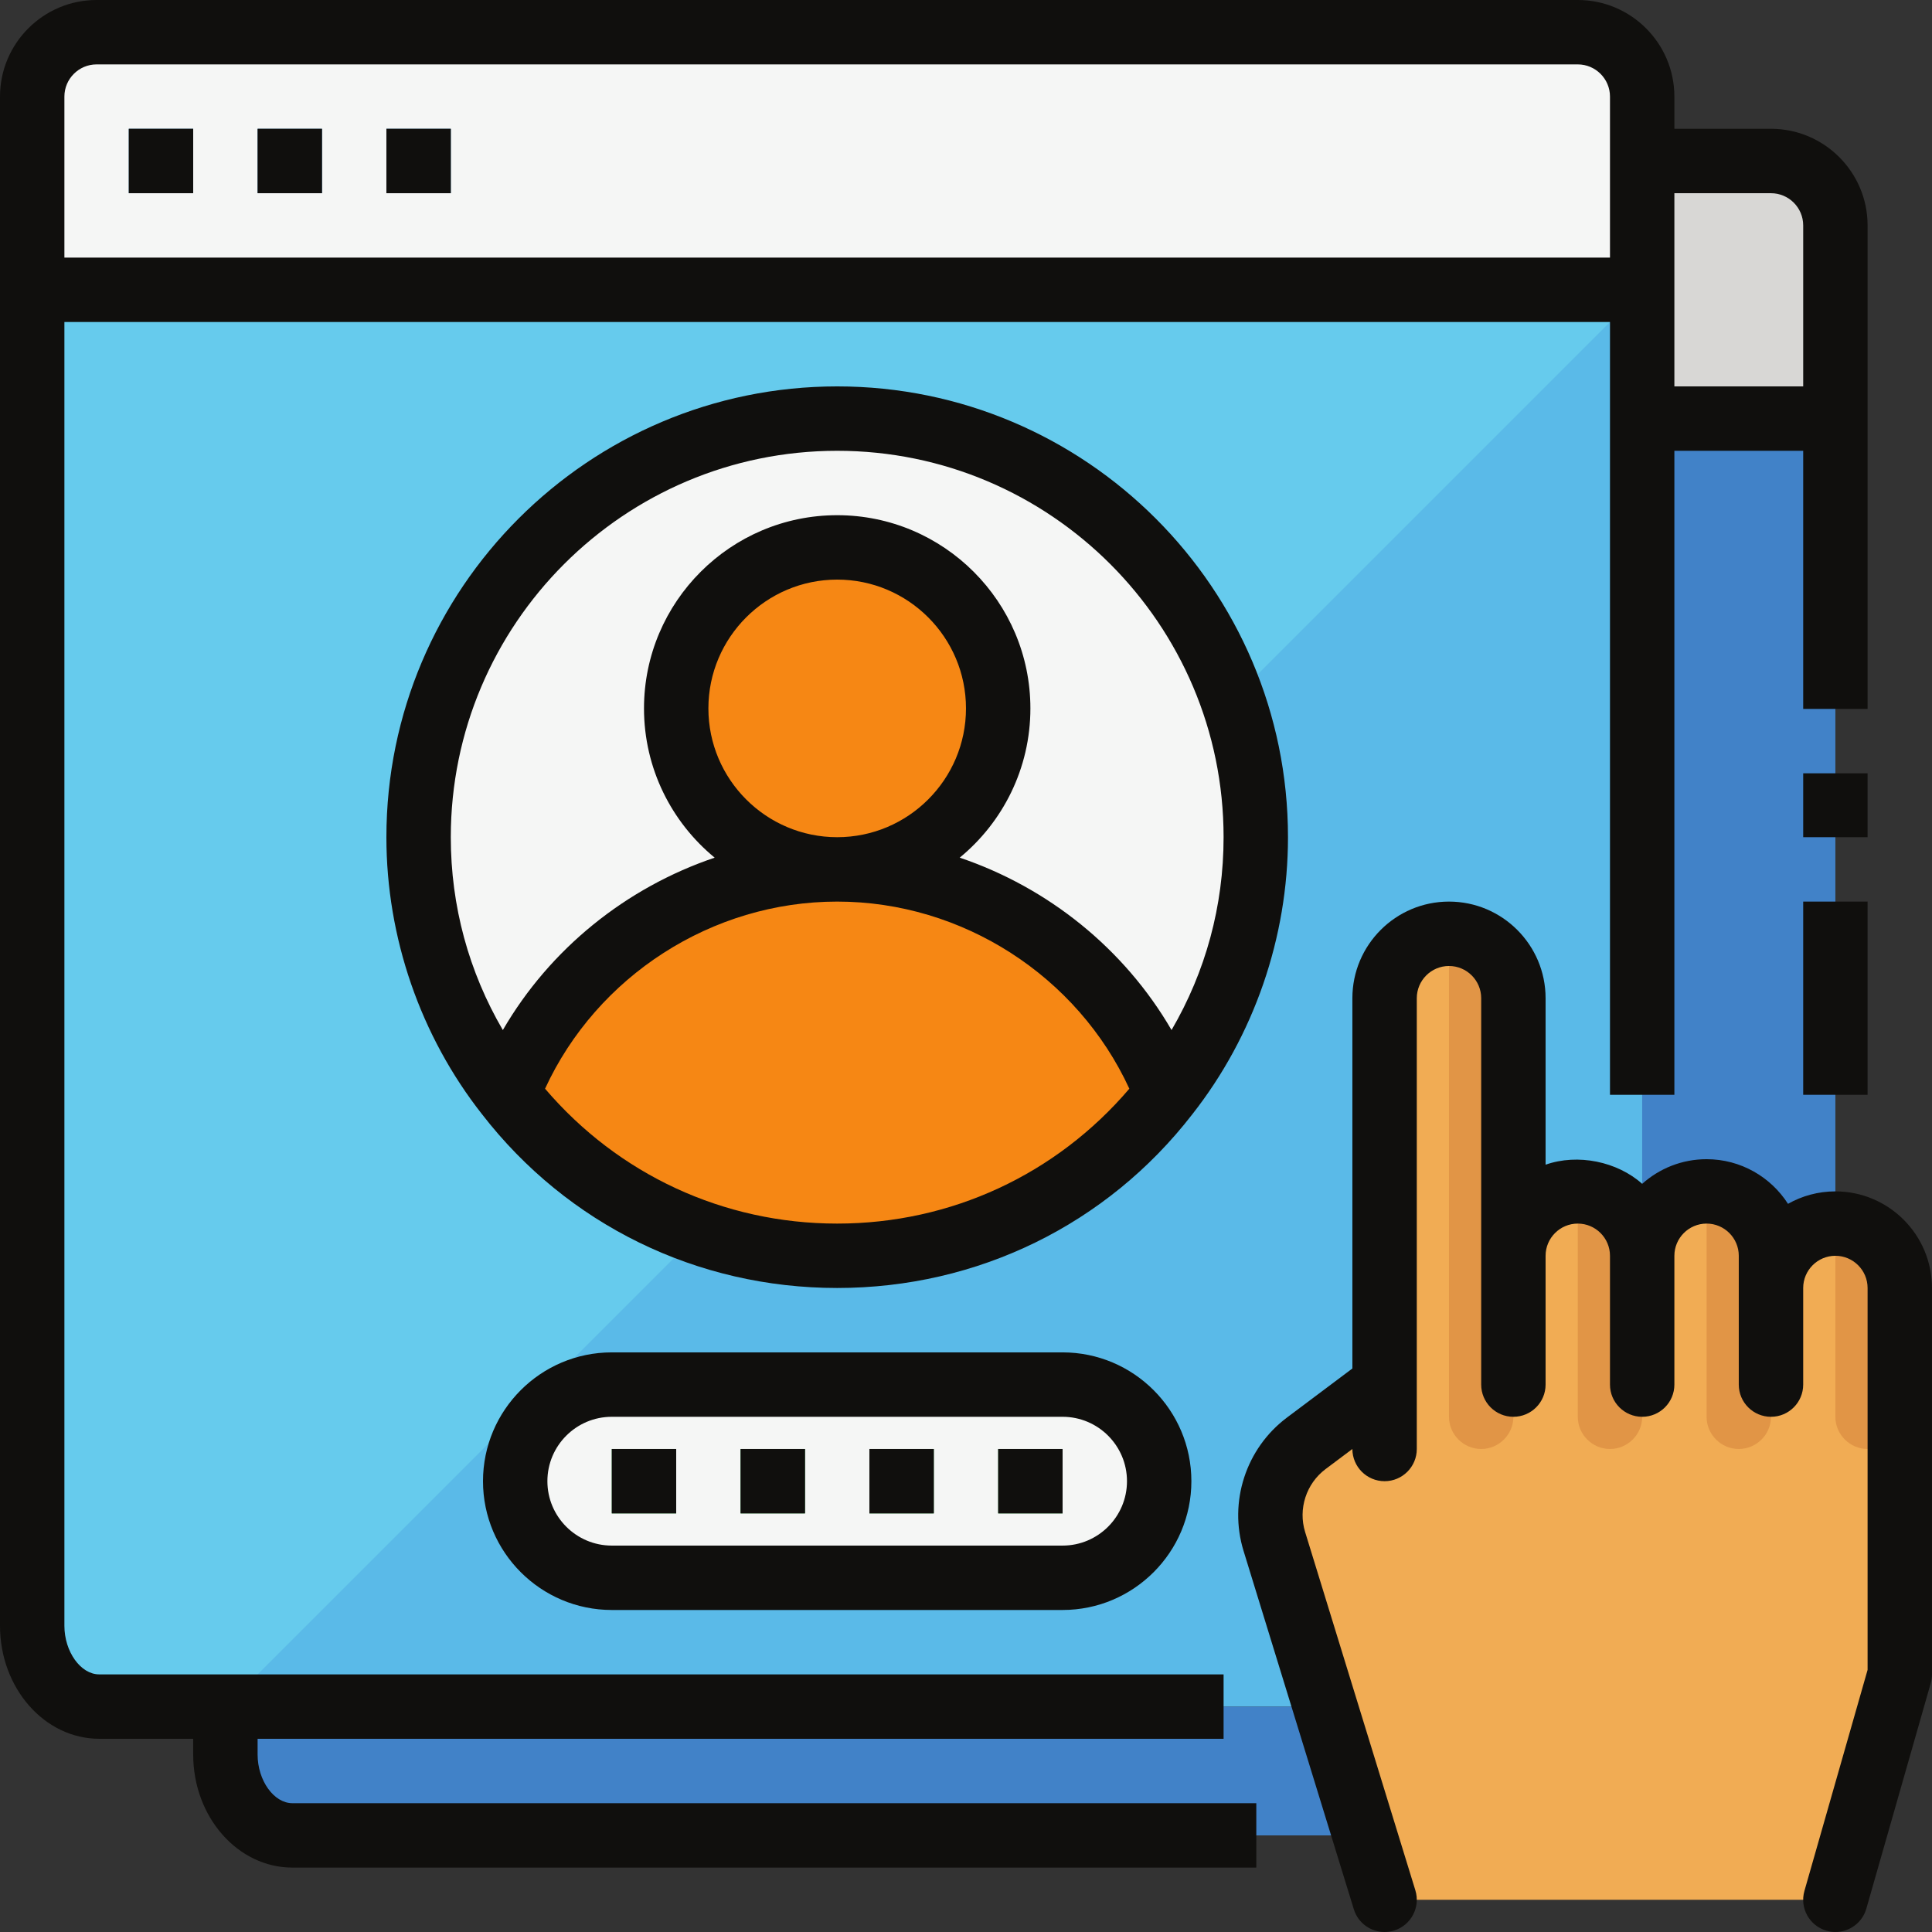
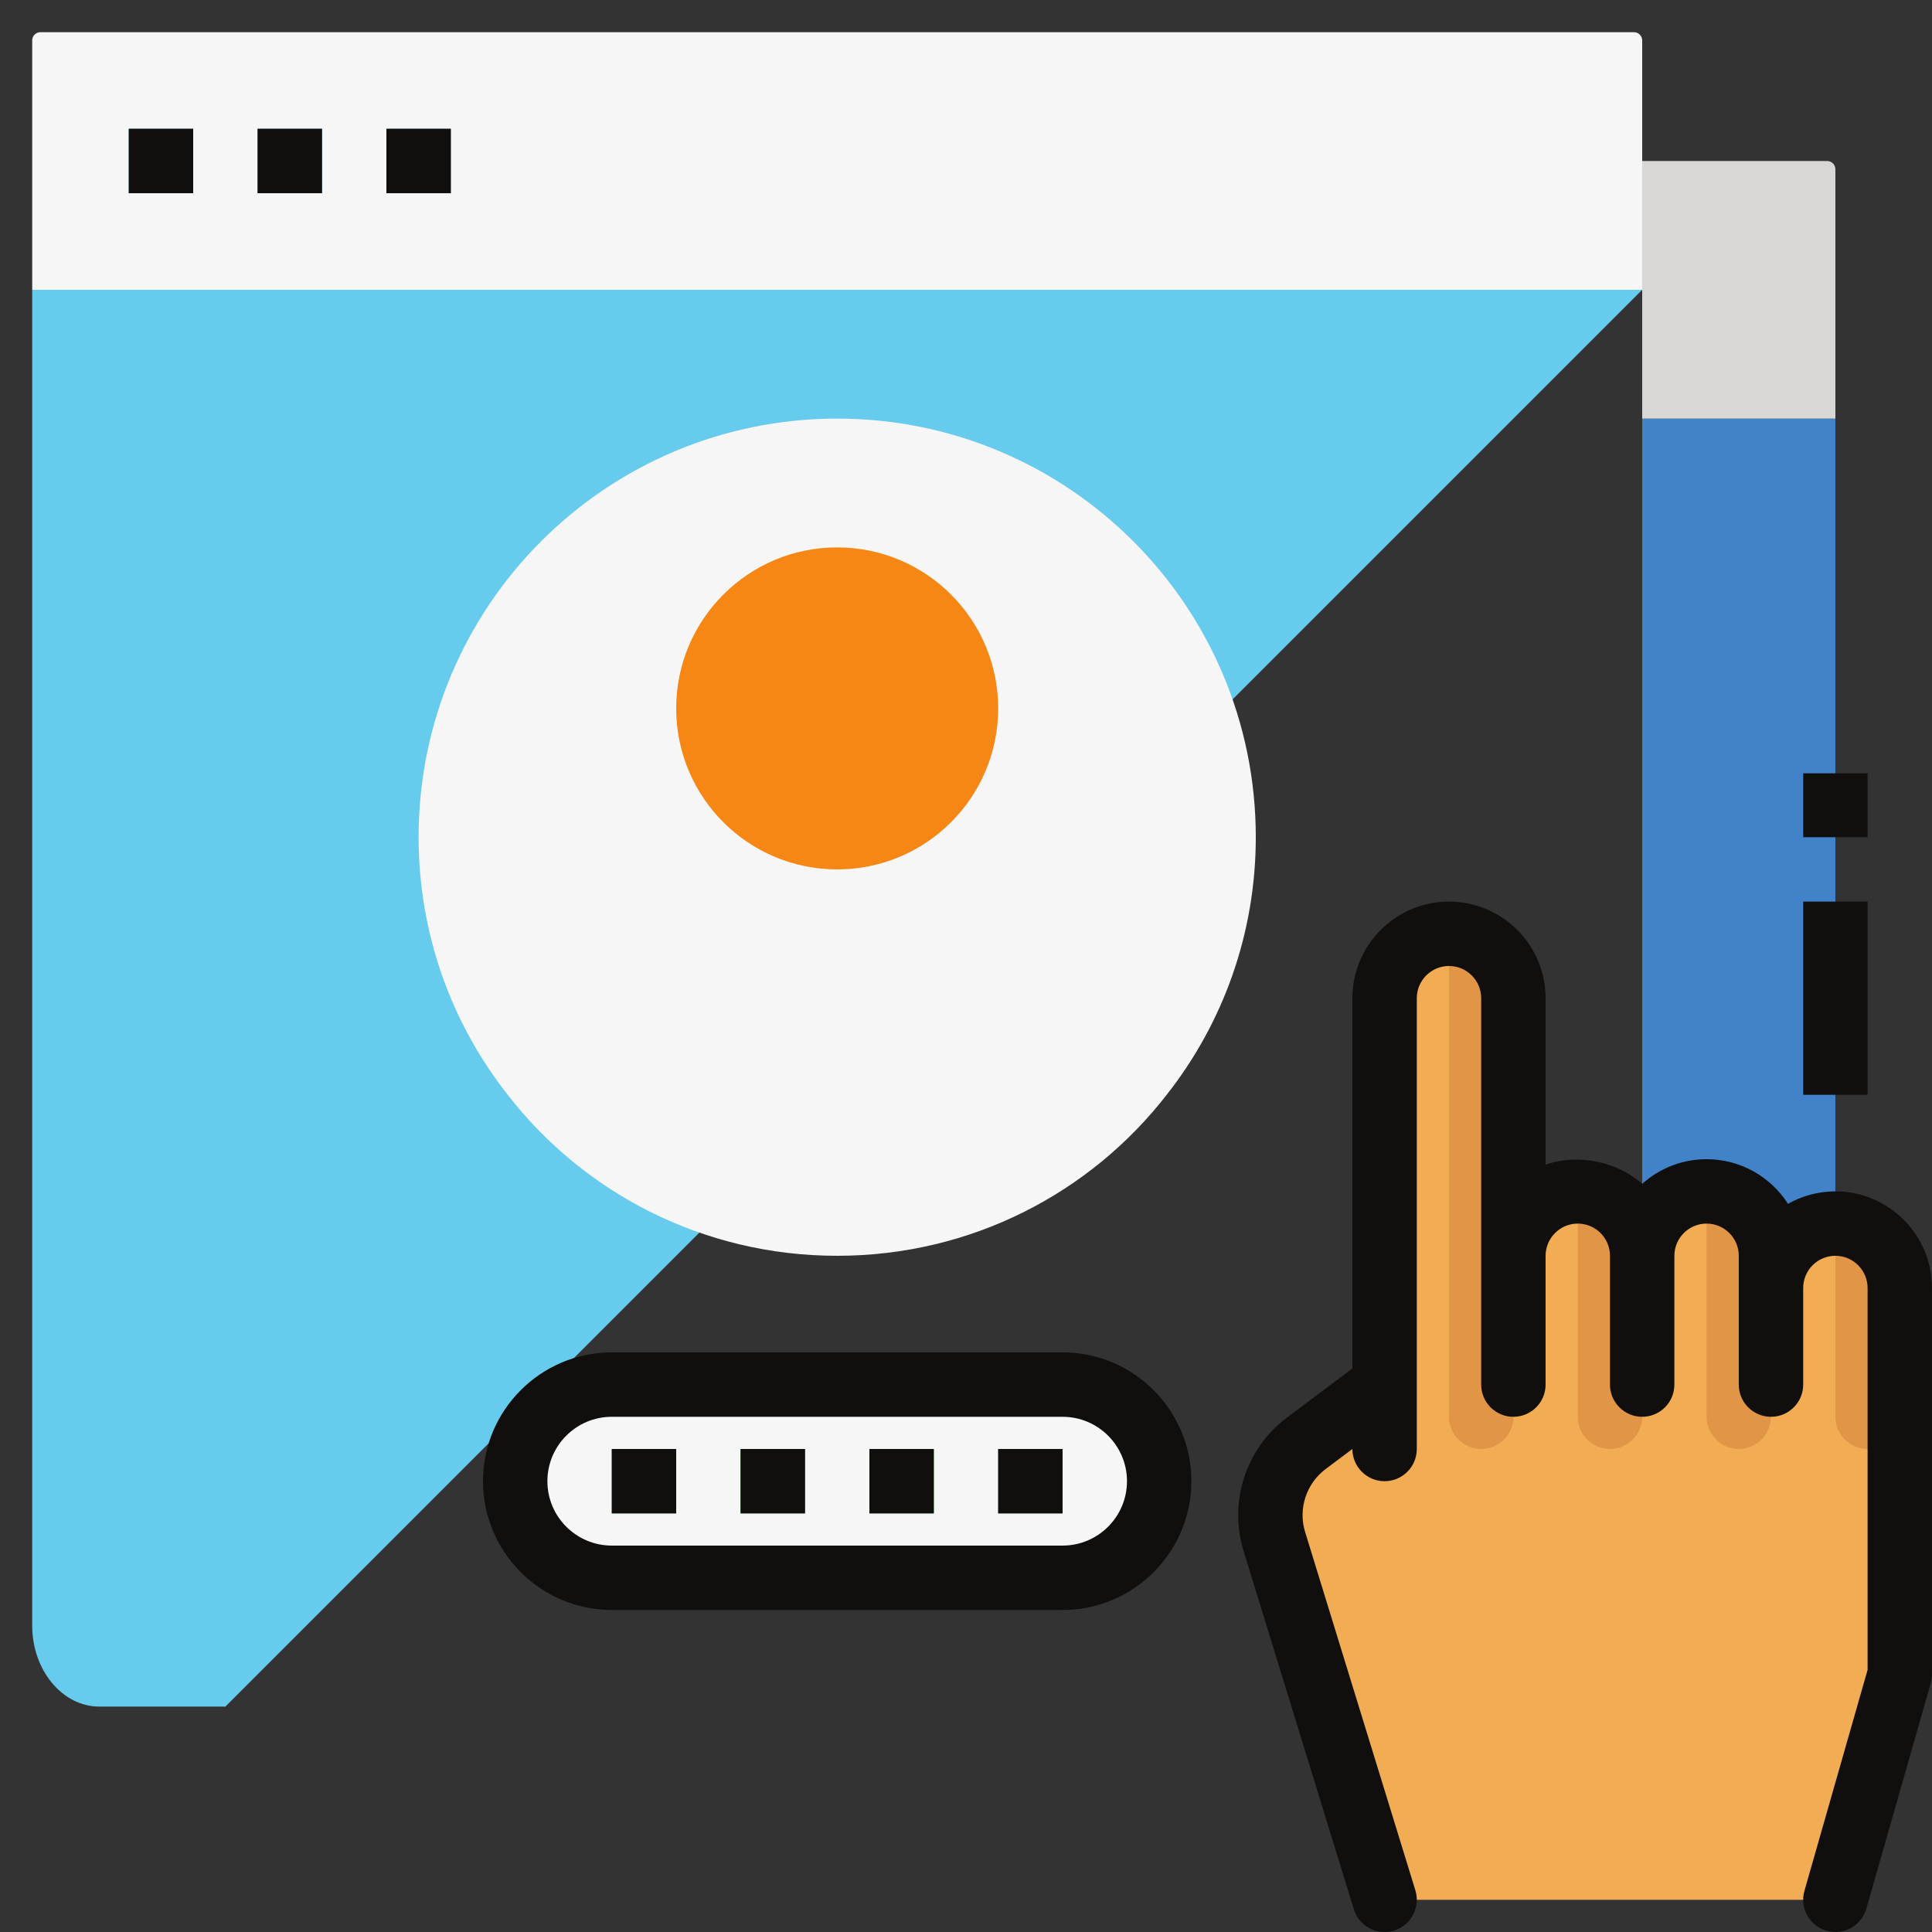
<svg xmlns="http://www.w3.org/2000/svg" height="471.0" preserveAspectRatio="xMidYMid meet" version="1.0" viewBox="0.0 0.0 471.0 471.0" width="471.0" zoomAndPan="magnify">
  <rect x="0.0" y="0.0" width="471.0" height="471.0" fill="#333333" stroke="none" />
  <g>
    <g>
-       <path d="M 400.348 70.648 L 400.348 416.047 L 24.176 416.047 C 15.23 416.047 7.852 407.176 7.852 396.344 L 7.852 70.648 L 400.348 70.648" fill="#5abae8" />
-     </g>
+       </g>
    <g>
      <path d="M 400.348 70.648 L 54.949 416.047 L 24.176 416.047 C 15.23 416.047 7.852 407.176 7.852 396.344 L 7.852 70.648 L 400.348 70.648" fill="#66cbed" />
    </g>
    <g>
      <path d="M 400.348 70.648 L 7.852 70.648 L 7.852 9.852 C 7.852 8.746 8.746 7.852 9.852 7.852 L 398.348 7.852 C 399.449 7.852 400.348 8.746 400.348 9.852 L 400.348 70.648" fill="#f5f6f5" />
    </g>
    <g>
-       <path d="M 353.371 447.445 L 71.277 447.445 C 62.328 447.445 54.949 438.574 54.949 427.742 L 54.949 416.047 L 353.246 416.047 L 353.371 447.445" fill="#4182c8" />
-     </g>
+       </g>
    <g>
      <path d="M 400.348 313.996 L 400.348 102.051 L 447.445 102.051 L 447.445 313.996 L 400.348 313.996" fill="#4182c8" />
    </g>
    <g>
      <path d="M 447.445 102.051 L 400.348 102.051 L 400.348 39.25 L 445.445 39.25 C 446.551 39.25 447.445 40.145 447.445 41.25 L 447.445 102.051" fill="#d8d7d5" />
    </g>
    <g>
      <path d="M 47.098 47.102 L 31.398 47.102 L 31.398 31.398 L 47.098 31.398 L 47.098 47.102" fill="#327bab" />
    </g>
    <g>
      <path d="M 78.5 47.102 L 62.801 47.102 L 62.801 31.398 L 78.5 31.398 L 78.5 47.102" fill="#327bab" />
    </g>
    <g>
      <path d="M 109.898 47.102 L 94.199 47.102 L 94.199 31.398 L 109.898 31.398 L 109.898 47.102" fill="#327bab" />
    </g>
    <g>
      <path d="M 306.148 204.098 C 306.148 227.727 298.062 249.551 284.48 266.82 C 265.957 290.762 236.832 306.148 204.098 306.148 C 171.363 306.148 142.242 290.762 123.715 266.82 C 110.137 249.551 102.051 227.727 102.051 204.098 C 102.051 147.734 147.734 102.051 204.098 102.051 C 260.461 102.051 306.148 147.734 306.148 204.098" fill="#f5f6f5" />
    </g>
    <g>
      <path d="M 259.047 384.645 L 149.148 384.645 C 136.141 384.645 125.598 374.105 125.598 361.098 C 125.598 348.09 136.141 337.547 149.148 337.547 L 259.047 337.547 C 272.055 337.547 282.598 348.09 282.598 361.098 C 282.598 374.105 272.055 384.645 259.047 384.645" fill="#f5f6f5" />
    </g>
    <g>
      <path d="M 164.848 368.945 L 149.148 368.945 L 149.148 353.246 L 164.848 353.246 L 164.848 368.945" fill="#299540" />
    </g>
    <g>
      <path d="M 196.25 368.945 L 180.547 368.945 L 180.547 353.246 L 196.25 353.246 L 196.25 368.945" fill="#299540" />
    </g>
    <g>
      <path d="M 243.348 172.699 C 243.348 194.375 225.773 211.949 204.098 211.949 C 182.422 211.949 164.848 194.375 164.848 172.699 C 164.848 151.023 182.422 133.449 204.098 133.449 C 225.773 133.449 243.348 151.023 243.348 172.699" fill="#f68714" />
    </g>
    <g>
-       <path d="M 284.48 266.82 C 265.957 290.762 236.832 306.148 204.098 306.148 C 171.363 306.148 142.242 290.762 123.715 266.82 C 136.195 234.715 167.52 211.949 204.098 211.949 C 240.68 211.949 272 234.715 284.48 266.82" fill="#f68714" />
-     </g>
+       </g>
    <g>
      <path d="M 227.648 368.945 L 211.949 368.945 L 211.949 353.246 L 227.648 353.246 L 227.648 368.945" fill="#299540" />
    </g>
    <g>
      <path d="M 259.047 368.945 L 243.348 368.945 L 243.348 353.246 L 259.047 353.246 L 259.047 368.945" fill="#299540" />
    </g>
    <g>
      <path d="M 337.547 463.145 L 310.668 375.789 C 307.957 366.977 311.066 357.406 318.445 351.871 L 337.547 337.547 L 337.547 353.246 L 337.547 243.348 C 337.547 234.676 344.574 227.648 353.246 227.648 C 361.918 227.648 368.945 234.676 368.945 243.348 L 368.945 337.547 L 368.945 306.148 C 368.945 297.477 375.977 290.445 384.645 290.445 C 393.316 290.445 400.348 297.477 400.348 306.148 L 400.348 337.547 L 400.348 306.148 C 400.348 297.477 407.375 290.445 416.047 290.445 C 424.719 290.445 431.746 297.477 431.746 306.148 L 431.746 337.547 L 431.746 313.996 C 431.746 305.324 438.773 298.297 447.445 298.297 C 456.117 298.297 463.145 305.324 463.145 313.996 L 463.145 408.195 L 447.445 463.145 L 337.547 463.145" fill="#f1ac54" />
    </g>
    <g>
      <path d="M 368.945 243.348 L 368.945 345.398 C 368.945 349.715 365.414 353.246 361.098 353.246 C 356.777 353.246 353.246 349.715 353.246 345.398 L 353.246 227.648 C 357.562 227.648 361.488 229.375 364.316 232.281 C 367.219 235.105 368.945 239.031 368.945 243.348" fill="#e19546" />
    </g>
    <g>
      <path d="M 400.348 306.148 L 400.348 345.398 C 400.348 349.715 396.812 353.246 392.496 353.246 C 388.18 353.246 384.645 349.715 384.645 345.398 L 384.645 290.445 C 388.965 290.445 392.891 292.176 395.715 295.078 C 398.621 297.906 400.348 301.828 400.348 306.148" fill="#e19546" />
    </g>
    <g>
      <path d="M 431.746 306.148 L 431.746 345.398 C 431.746 349.715 428.215 353.246 423.895 353.246 C 419.578 353.246 416.047 349.715 416.047 345.398 L 416.047 290.445 C 420.363 290.445 424.289 292.176 427.113 295.078 C 430.02 297.906 431.746 301.828 431.746 306.148" fill="#e19546" />
    </g>
    <g>
      <path d="M 463.145 313.996 L 463.145 345.398 C 463.145 349.715 459.613 353.246 455.297 353.246 C 450.98 353.246 447.445 349.715 447.445 345.398 L 447.445 298.297 C 451.766 298.297 455.688 300.023 458.516 302.93 C 461.418 305.754 463.145 309.68 463.145 313.996" fill="#e19546" />
    </g>
    <g>
      <path d="M 447.445 290.445 C 443.25 290.445 439.309 291.551 435.895 293.48 C 431.703 286.941 424.371 282.598 416.047 282.598 C 410.02 282.598 404.52 284.875 400.348 288.605 C 394.273 283.172 384.633 281.172 376.797 283.941 L 376.797 243.348 C 376.797 230.363 366.234 219.797 353.246 219.797 C 340.262 219.797 329.695 230.363 329.695 243.348 L 329.695 333.621 L 313.734 345.594 C 303.734 353.094 299.488 366.156 303.168 378.102 L 330.047 465.453 C 331.082 468.832 334.188 471 337.543 471 C 338.312 471 339.09 470.887 339.855 470.648 C 343.996 469.375 346.324 464.98 345.051 460.84 L 318.172 373.48 C 316.438 367.852 318.441 361.688 323.156 358.148 L 329.695 353.246 C 329.695 357.582 333.215 361.098 337.547 361.098 C 341.883 361.098 345.398 357.582 345.398 353.246 L 345.398 243.348 C 345.398 239.02 348.918 235.496 353.246 235.496 C 357.574 235.496 361.098 239.02 361.098 243.348 L 361.098 337.547 C 361.098 341.883 364.613 345.398 368.945 345.398 C 373.281 345.398 376.797 341.883 376.797 337.547 L 376.797 306.148 C 376.797 301.82 380.32 298.297 384.645 298.297 C 388.977 298.297 392.496 301.82 392.496 306.148 L 392.496 337.547 C 392.496 341.883 396.012 345.398 400.348 345.398 C 404.684 345.398 408.195 341.883 408.195 337.547 L 408.195 306.148 C 408.195 301.82 411.719 298.297 416.047 298.297 C 420.375 298.297 423.895 301.82 423.895 306.148 L 423.895 337.547 C 423.895 341.883 427.41 345.398 431.746 345.398 C 436.082 345.398 439.598 341.883 439.598 337.547 L 439.598 313.996 C 439.598 309.672 443.117 306.148 447.445 306.148 C 451.773 306.148 455.297 309.672 455.297 313.996 L 455.297 407.098 L 439.898 460.988 C 438.707 465.156 441.121 469.5 445.289 470.691 C 446.008 470.898 446.738 471 447.449 471 C 450.863 471 454.008 468.75 454.992 465.305 L 470.691 410.355 C 470.895 409.652 470.996 408.926 470.996 408.195 L 470.996 313.996 C 470.996 301.012 460.434 290.445 447.445 290.445" fill="#100f0d" />
    </g>
    <g>
-       <path d="M 15.699 23.551 C 15.699 19.223 19.223 15.699 23.551 15.699 L 384.645 15.699 C 388.977 15.699 392.496 19.223 392.496 23.551 L 392.496 62.801 L 15.699 62.801 Z M 431.746 47.102 C 436.074 47.102 439.598 50.621 439.598 54.949 L 439.598 94.199 L 408.195 94.199 L 408.195 47.102 Z M 47.098 427.742 C 47.098 442.934 57.945 455.297 71.277 455.297 L 306.273 455.297 L 306.273 439.598 L 71.277 439.598 C 66.762 439.598 62.801 434.059 62.801 427.742 L 62.801 423.895 L 298.297 423.895 L 298.297 408.195 L 24.18 408.195 C 19.664 408.195 15.699 402.656 15.699 396.344 L 15.699 78.5 L 392.496 78.5 L 392.496 266.898 L 408.195 266.898 L 408.195 109.898 L 439.598 109.898 L 439.598 172.824 L 455.297 172.824 L 455.297 54.949 C 455.297 41.965 444.73 31.398 431.746 31.398 L 408.195 31.398 L 408.195 23.551 C 408.195 10.562 397.633 0 384.645 0 L 23.551 0 C 10.562 0 0 10.562 0 23.551 L 0 396.344 C 0 411.535 10.848 423.895 24.18 423.895 L 47.098 423.895 L 47.098 427.742" fill="#100f0d" />
-     </g>
+       </g>
    <g>
      <path d="M 439.598 266.898 L 455.297 266.898 L 455.297 219.797 L 439.598 219.797 L 439.598 266.898" fill="#100f0d" />
    </g>
    <g>
      <path d="M 455.297 188.523 L 439.598 188.523 L 439.598 204.098 L 455.297 204.098 L 455.297 188.523" fill="#100f0d" />
    </g>
    <g>
      <path d="M 31.398 47.102 L 47.098 47.102 L 47.098 31.398 L 31.398 31.398 L 31.398 47.102" fill="#100f0d" />
    </g>
    <g>
      <path d="M 62.801 47.102 L 78.5 47.102 L 78.5 31.398 L 62.801 31.398 L 62.801 47.102" fill="#100f0d" />
    </g>
    <g>
      <path d="M 94.199 47.102 L 109.898 47.102 L 109.898 31.398 L 94.199 31.398 L 94.199 47.102" fill="#100f0d" />
    </g>
    <g>
-       <path d="M 204.098 298.297 C 176.344 298.297 150.711 286.312 132.879 265.414 C 145.516 237.961 173.547 219.797 204.098 219.797 C 234.648 219.797 262.684 237.961 275.32 265.414 C 257.52 286.297 231.871 298.297 204.098 298.297 Z M 172.699 172.699 C 172.699 155.387 186.785 141.301 204.098 141.301 C 221.41 141.301 235.496 155.387 235.496 172.699 C 235.496 190.012 221.41 204.098 204.098 204.098 C 186.785 204.098 172.699 190.012 172.699 172.699 Z M 204.098 109.898 C 256.039 109.898 298.297 152.156 298.297 204.098 C 298.297 220.891 293.906 236.895 285.609 251.113 C 274.086 231.27 255.516 216.371 233.969 209.086 C 244.48 200.438 251.199 187.34 251.199 172.699 C 251.199 146.727 230.07 125.598 204.098 125.598 C 178.125 125.598 157 146.727 157 172.699 C 157 187.34 163.715 200.438 174.227 209.086 C 152.68 216.371 134.105 231.27 122.586 251.117 C 114.293 236.914 109.898 220.902 109.898 204.098 C 109.898 152.156 152.156 109.898 204.098 109.898 Z M 313.996 204.098 C 313.996 143.5 264.695 94.199 204.098 94.199 C 143.5 94.199 94.199 143.5 94.199 204.098 C 94.199 228.531 102.488 252.527 117.504 271.625 C 138.348 298.555 169.906 313.996 204.098 313.996 C 238.289 313.996 269.852 298.555 290.652 271.676 C 305.707 252.527 313.996 228.531 313.996 204.098" fill="#100f0d" />
-     </g>
+       </g>
    <g>
      <path d="M 259.047 376.797 L 149.148 376.797 C 140.488 376.797 133.449 369.758 133.449 361.098 C 133.449 352.438 140.488 345.398 149.148 345.398 L 259.047 345.398 C 267.707 345.398 274.746 352.438 274.746 361.098 C 274.746 369.758 267.707 376.797 259.047 376.797 Z M 259.047 329.695 L 149.148 329.695 C 131.836 329.695 117.75 343.781 117.75 361.098 C 117.75 378.41 131.836 392.496 149.148 392.496 L 259.047 392.496 C 276.359 392.496 290.445 378.41 290.445 361.098 C 290.445 343.781 276.359 329.695 259.047 329.695" fill="#100f0d" />
    </g>
    <g>
      <path d="M 149.148 368.945 L 164.848 368.945 L 164.848 353.246 L 149.148 353.246 L 149.148 368.945" fill="#100f0d" />
    </g>
    <g>
      <path d="M 180.547 368.945 L 196.25 368.945 L 196.25 353.246 L 180.547 353.246 L 180.547 368.945" fill="#100f0d" />
    </g>
    <g>
      <path d="M 211.949 368.945 L 227.648 368.945 L 227.648 353.246 L 211.949 353.246 L 211.949 368.945" fill="#100f0d" />
    </g>
    <g>
      <path d="M 243.348 368.945 L 259.047 368.945 L 259.047 353.246 L 243.348 353.246 L 243.348 368.945" fill="#100f0d" />
    </g>
  </g>
</svg>